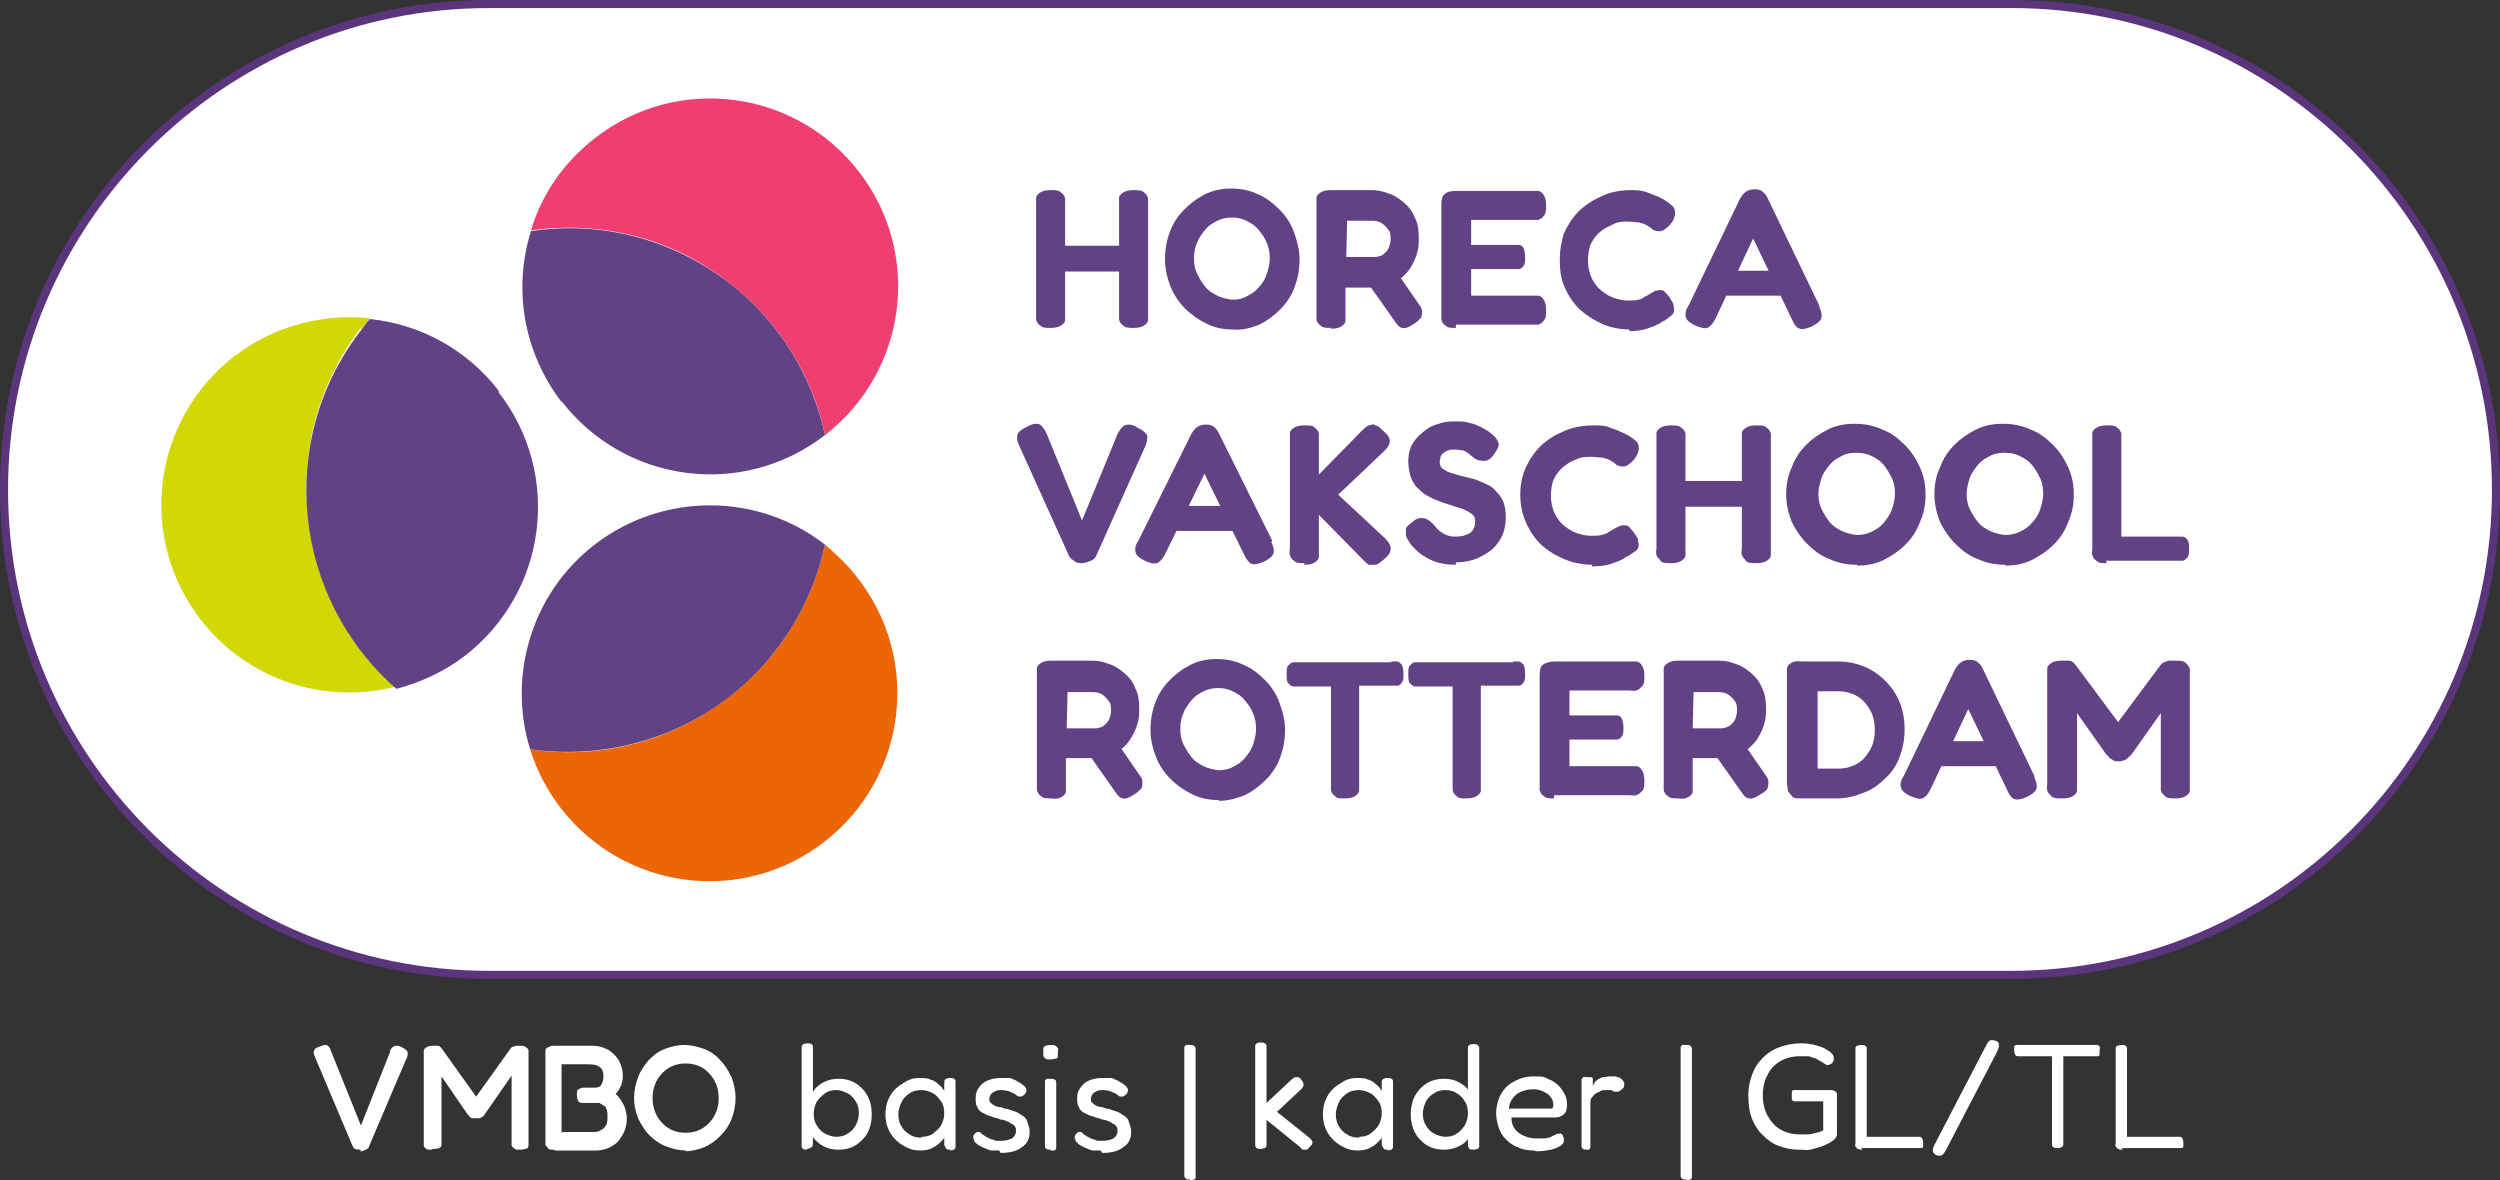
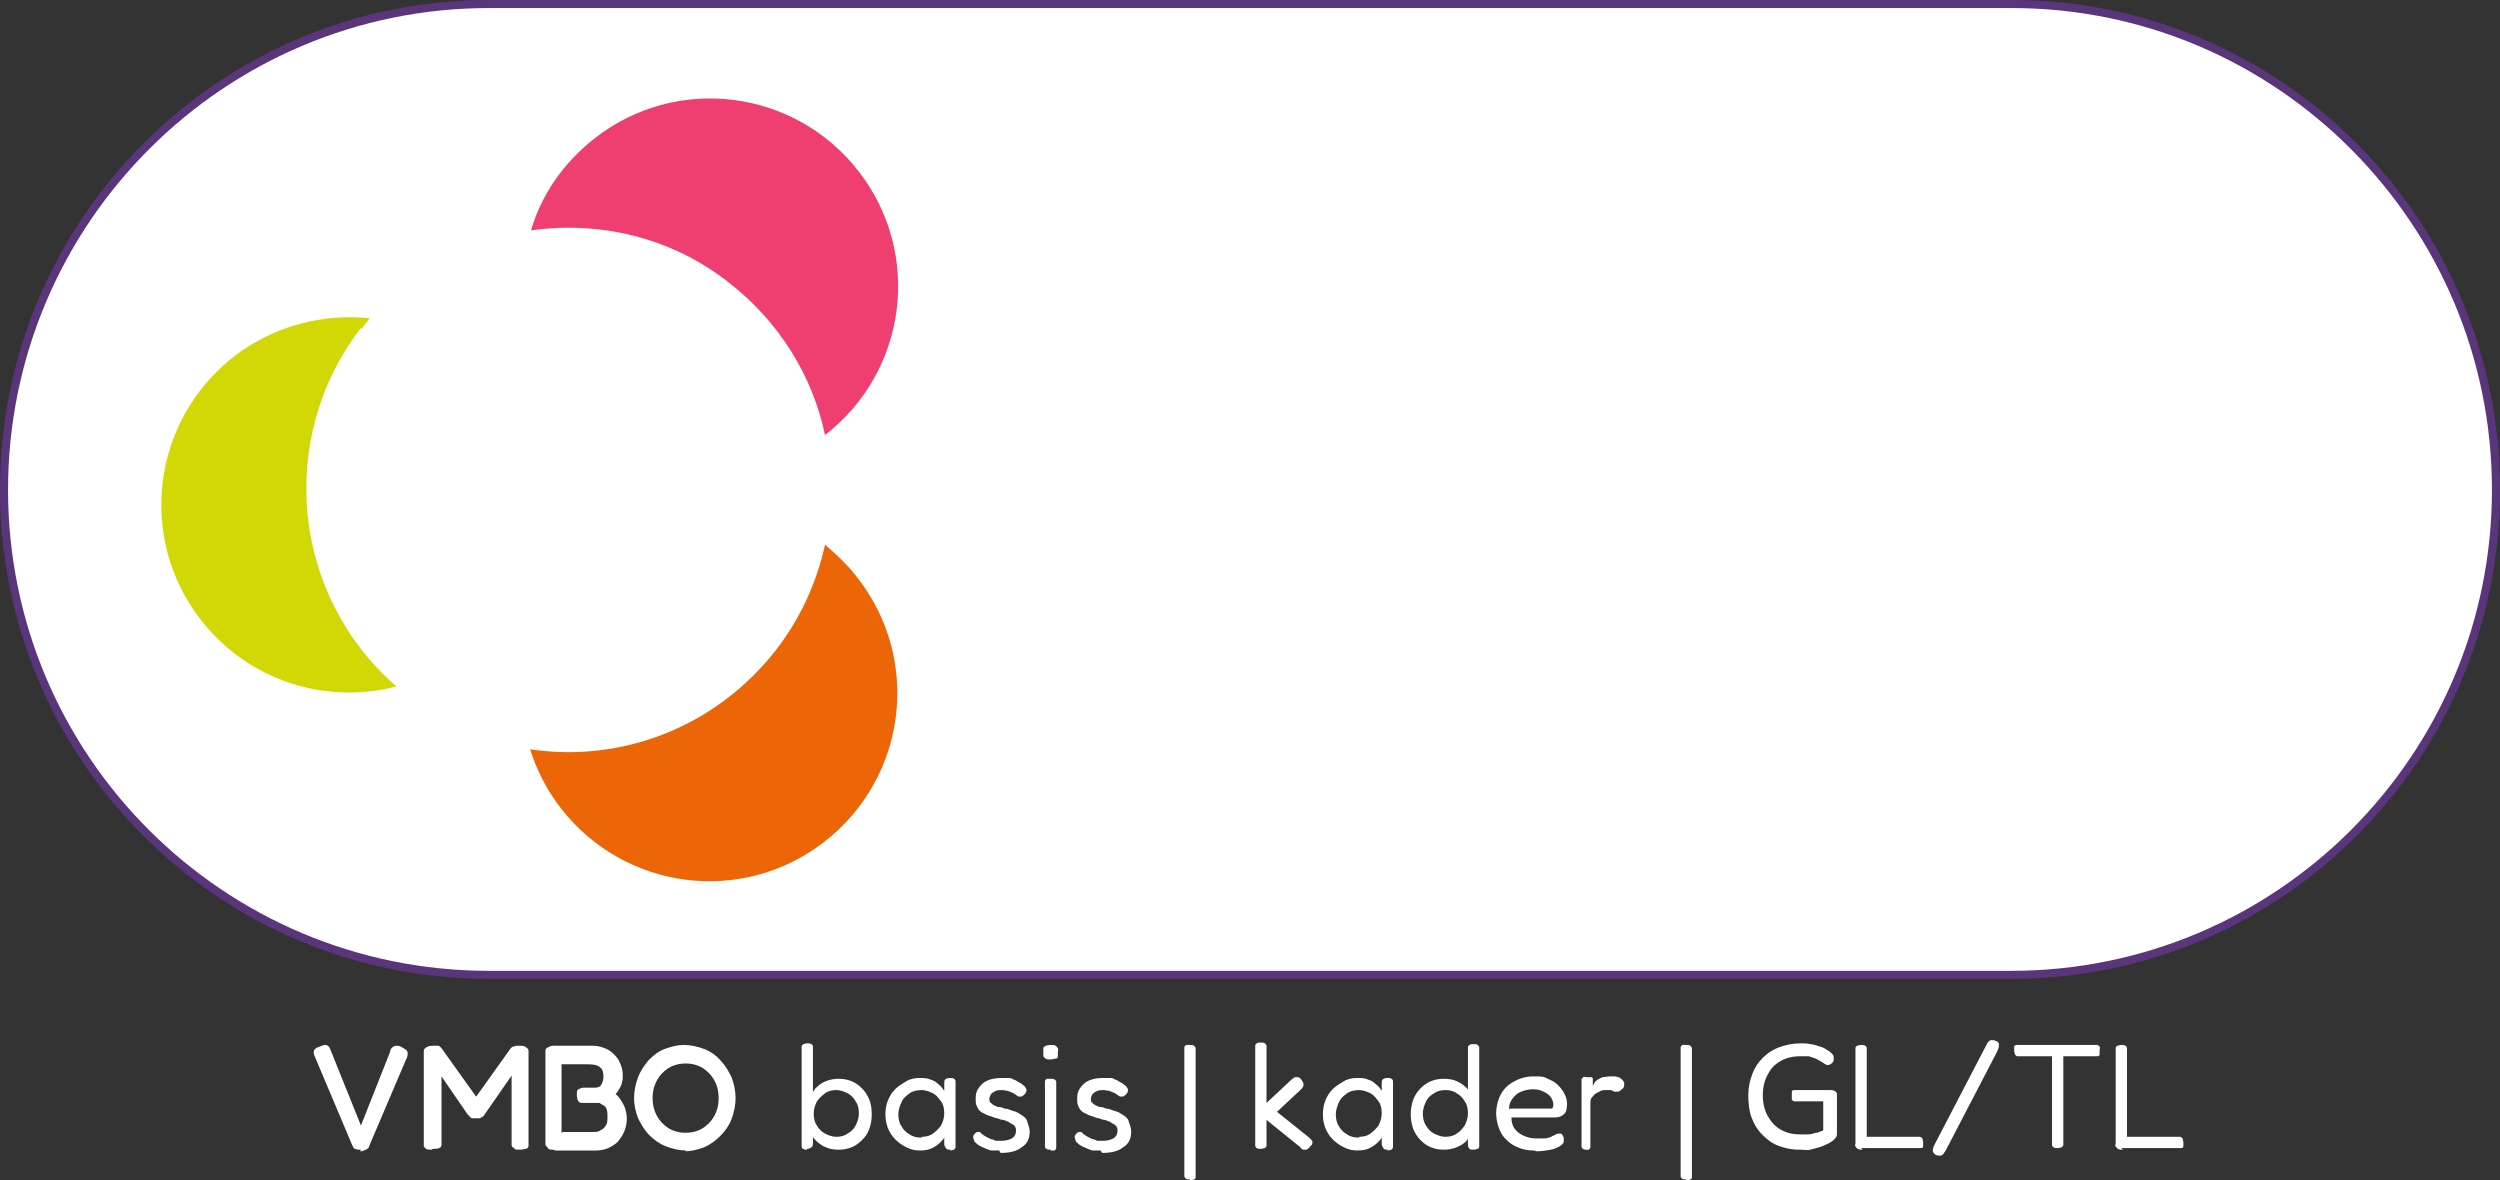
<svg xmlns="http://www.w3.org/2000/svg" version="1.1" id="Layer_1" x="0" y="0" viewBox="0 0 310.3 146.5" xml:space="preserve">
  <rect x="0" y="0" width="310.3" height="146.5" fill="#333333" stroke="none" />
  <style>.st0{fill:#fff}</style>
  <path class="st0" d="M60.7.5C27.5.5.5 27.5.5 60.8s27 60.2 60.2 60.2h188.9c33.3 0 60.2-27 60.2-60.2S282.9.5 249.7.5h-189z" />
  <path d="M60.7.5C27.5.5.5 27.5.5 60.8s27 60.2 60.2 60.2h188.9c33.3 0 60.2-27 60.2-60.2S282.9.5 249.7.5h-189z" fill="none" stroke="#5a357b" />
  <path d="M44.8 40.9c.4-.5.7-.9 1.1-1.4-5.8-.6-11.8.9-16.8 4.7-10.2 7.9-12.1 22.5-4.2 32.7 5.9 7.6 15.5 10.6 24.3 8.3-12.9-11.2-15-30.7-4.4-44.5" fill="#d2d805" />
  <path d="M102.4 67.6c-1 4.6-3 9.1-6.1 13.1-7.5 9.6-19.2 14-30.5 12.3.8 2.6 2.1 5.1 3.8 7.3 7.9 10.2 22.5 12.1 32.7 4.2s12.1-22.5 4.2-32.7c-1.2-1.6-2.7-3-4.1-4.2" fill="#ec6608" />
  <path d="M90.5 35.1c6.3 4.9 10.4 11.7 11.9 18.9 10.2-7.9 12.1-22.5 4.2-32.7S84.1 9.2 73.9 17.1c-4 3.1-6.7 7.1-8 11.5 8.4-1.2 17.4.8 24.6 6.5" fill="#ef3f70" />
-   <path d="M61.9 48.5c-4-5.2-9.9-8.3-16-8.9-.4.4-.7.9-1.1 1.4-10.6 13.7-8.5 33.2 4.4 44.5 3-.8 5.9-2.1 8.5-4.1 10.2-7.9 12.1-22.5 4.2-32.7m34.4 32c3.1-4 5.1-8.5 6.1-13.1-8.2-6.4-20-6.6-28.6 0C65.9 73.7 63 84 65.8 93c11.3 1.6 23.1-2.7 30.5-12.3M69.7 49.8C77.6 60 92.2 61.9 102.4 54c-1.6-7.3-5.6-14-11.9-18.9-7.3-5.6-16.2-7.7-24.6-6.4-2.2 7-1 14.9 3.8 21.2m60.7-9.2c-.6 0-1 0-1.3-.3-.3-.2-.4-.4-.5-.7V24.6c0-.3.2-.5.5-.7s.7-.3 1.3-.3 1 0 1.3.3c.3.2.4.4.5.7v15.1c0 .3-.2.5-.5.7s-.7.3-1.3.3zm1.3-7v-3.2h7.6v3.2h-7.6zm9 7c-.6 0-1 0-1.3-.3-.3-.2-.4-.4-.5-.7V24.6c0-.3.2-.5.5-.7s.7-.3 1.3-.3 1 0 1.3.3c.3.2.4.4.5.7v15.1c0 .3-.2.5-.5.7s-.7.3-1.3.3zm12.4.2c-1.2 0-2.3-.2-3.3-.7s-1.9-1.1-2.7-1.9c-.8-.8-1.4-1.7-1.8-2.7-.4-1-.7-2.2-.7-3.4 0-1.2.2-2.4.6-3.4.4-1.1 1-2 1.8-2.8s1.6-1.4 2.6-1.9 2.1-.7 3.2-.7 2.3.2 3.3.7c1 .4 1.9 1.1 2.7 1.9s1.4 1.7 1.8 2.8c.4 1.1.7 2.2.7 3.4 0 1.2-.2 2.3-.6 3.4-.4 1.1-1 2-1.8 2.8s-1.6 1.4-2.6 1.9c-1 .4-2.1.7-3.2.6zm-.2-3.7c.6 0 1.3-.1 1.8-.4.6-.3 1.1-.6 1.5-1.1.4-.4.8-1 1-1.6s.4-1.3.4-2-.1-1.4-.4-2c-.2-.6-.6-1.1-1-1.6s-.9-.8-1.5-1.1c-.6-.3-1.2-.4-1.8-.4s-1.2.1-1.8.4-1.1.6-1.5 1.1-.8 1-1 1.6c-.3.6-.4 1.3-.4 2s.1 1.3.4 1.9c.3.6.6 1.1 1 1.6s.9.8 1.5 1.1 1.2.4 1.8.5zm12.3 3.5c-.6 0-1 0-1.3-.3-.3-.2-.4-.4-.5-.7V24.6c0-.3.2-.5.5-.7s.7-.3 1.3-.3h5c.7 0 1.4.1 2.1.4.7.2 1.3.6 1.9 1.1.6.5 1.1 1.1 1.4 1.9.4.7.5 1.6.5 2.7s-.1 1.3-.3 2c-.2.6-.5 1.2-.9 1.8-.4.5-.9 1-1.5 1.4s-1.3.7-2.1.8H167v4.1c0 .3-.2.5-.5.7s-.7.3-1.3.3v-.1zm1.9-8.8h3.4c.2 0 .4 0 .7-.1.2 0 .5-.2.7-.4s.4-.4.5-.7.2-.6.2-1 0-.9-.3-1.2c-.2-.3-.5-.6-.8-.8s-.7-.3-1.2-.3h-3.1l-.1 4.5zm8.4 8.3c-.6.4-1.1.6-1.4.5-.4 0-.7-.4-1.1-1l-4.3-6.1 4.2-.5 3.1 4.5c.3.4.5.7.5 1s0 .5-.1.8c-.2.2-.4.5-.9.8zm5.2.5c-.6 0-1 0-1.3-.3-.3-.2-.4-.4-.5-.7V25.5c0-.7.1-1.2.4-1.4.3-.3.8-.4 1.5-.4h10.1c.3 0 .5.2.7.5s.3.7.3 1.3 0 1-.3 1.3c-.2.3-.4.4-.7.5h-8.3v3.1h5.9c.3 0 .5.2.6.4s.2.6.2 1.1c0 .5 0 .9-.2 1.1-.1.2-.4.4-.6.4h-5.9v3.3h8.3c.3 0 .5.2.7.5s.3.7.3 1.3 0 1-.3 1.3c-.2.3-.4.4-.7.5h-10.2v.4zm21.6.2c-.7 0-1.5-.1-2.3-.3s-1.6-.6-2.3-1c-.8-.5-1.5-1-2.1-1.7s-1.1-1.5-1.5-2.5-.5-2-.5-3.2c0-1.2.2-2.2.5-3.2.4-.9.9-1.7 1.5-2.4s1.3-1.2 2.1-1.7c.8-.4 1.5-.8 2.3-1s1.6-.3 2.3-.3 1.5 0 2.2.3 1.1.4 1.5.6.6.3.7.4c.3.2.6.4.8.6.3.2.4.5.4.9 0 .2 0 .4-.1.6 0 .2-.2.4-.3.6-.3.4-.5.6-.8.8-.2.2-.5.3-.7.3s-.4 0-.6-.1c-.2 0-.4-.2-.6-.4-.1 0-.3-.2-.5-.3-.2-.1-.5-.2-.9-.3-.4 0-.8-.1-1.4-.1s-1.1 0-1.7.3-1.1.5-1.6.9-.9.9-1.2 1.5c-.3.6-.4 1.4-.4 2.2 0 .8.2 1.6.5 2.2.3.6.7 1.1 1.2 1.5s1 .7 1.6.9 1.1.3 1.7.3.9 0 1.2-.1c.3 0 .6-.2.9-.4.3-.1.5-.3.7-.4.2-.1.4-.2.5-.3.2 0 .4-.1.6-.1s.5 0 .7.3c.2.2.5.5.7.9.1.2.3.4.3.6 0 .2.1.4.1.6 0 .3-.1.6-.4.8-.3.2-.5.4-.8.6-.1 0-.4.2-.7.4-.4.2-.9.4-1.5.6s-1.4.3-2.2.3l.1-.2zm23.5-2.8c.2.4.3.8.3 1 0 .3 0 .5-.3.8-.2.2-.5.4-.9.6-.6.3-1.2.4-1.5.3-.4-.1-.7-.5-1-1.2l-4.8-10-4.7 10c-.3.6-.7 1-1 1.1s-.8 0-1.5-.3c-.4-.2-.7-.4-.9-.6-.2-.2-.3-.5-.3-.8s.1-.7.4-1.1l6.4-13.3c.2-.3.4-.6.7-.8s.6-.3 1-.3.5 0 .7.1c.2 0 .4.2.6.4.2.2.3.4.4.6l6.4 13.3v.2zm-12.2-1.4l1.5-3.1h5.2l1.5 3.1h-8.2zm-79.1 33.2c-.5 0-.9 0-1.2-.3-.3-.2-.6-.4-.7-.8l-6.1-13.5c-.3-.6-.3-1.1-.2-1.4.1-.3.5-.6 1.1-.9.4-.2.8-.4 1.1-.4s.6 0 .8.3c.2.2.4.5.6.9l4.4 10.8 4.4-10.7c.2-.4.4-.7.6-.9s.5-.3.8-.3.7.1 1.1.4c.7.3 1.1.7 1.2 1 0 .3 0 .8-.3 1.4l-6 13.4c-.1.3-.4.6-.7.7s-.7.3-1.1.3h.2zm23.3-2.6c.2.4.3.8.3 1 0 .3 0 .5-.3.8-.2.2-.5.4-.9.6-.7.3-1.2.4-1.5.3s-.7-.5-1-1.2l-4.9-10-4.9 10c-.3.6-.7 1-1 1.1-.4.1-.9 0-1.5-.3-.4-.2-.7-.4-.9-.6s-.3-.5-.3-.8.1-.7.4-1.1l6.6-13.3c.2-.3.4-.6.7-.8s.7-.3 1-.3.5 0 .7.1c.2 0 .4.2.6.4s.3.4.4.6l6.6 13.3-.1.2zm-12.5-1.4l1.5-3.1h5.3l1.5 3.1h-8.3zm16.6 4c-.6 0-1 0-1.3-.3-.3-.2-.4-.4-.5-.7s0-.6 0-.9V53.8c0-.3.2-.5.5-.7s.7-.3 1.3-.3 1.1 0 1.3.3c.3.2.4.4.5.7v5.1l5.3-5.4c.3-.3.6-.6.9-.7.3-.1.6-.2.8 0 .3 0 .6.3.9.6.6.5.9.9.9 1.3s-.2.8-.7 1.3l-5.7 5.4 5.8 5.4c.5.5.8 1 .7 1.4 0 .4-.3.8-.9 1.3-.4.3-.7.6-1 .6h-.8c-.2-.1-.5-.4-.8-.7l-5.4-5.5v5.2c0 .3-.2.5-.5.7s-.7.3-1.3.3v-.2zm18.8.2c-.9 0-1.6-.1-2.3-.3-.7-.2-1.2-.5-1.7-.8s-.8-.6-1.1-.9-.5-.5-.6-.7c-.3-.4-.4-.7-.5-.9v-.8c0-.3.4-.6.8-.9.3-.3.7-.5 1-.5s.6 0 .9.2.6.4.9.8c.4.5.8.8 1.2 1s.8.3 1.2.3 1 0 1.4-.2c.4-.1.7-.3.9-.6s.3-.6.3-1.1-.1-.6-.4-.9c-.3-.2-.6-.4-1.1-.6s-1-.3-1.5-.5c-.6-.2-1.1-.3-1.7-.6-.4-.1-.7-.3-1.1-.5-.4-.2-.7-.4-1-.7s-.6-.5-.8-.9c-.2-.3-.4-.7-.5-1.2-.1-.4-.2-.9-.2-1.5 0-1 .2-1.8.7-2.5s1.2-1.3 2-1.8c.9-.4 1.8-.7 2.9-.7s1.4 0 2 .2c.6.1 1 .3 1.4.5s.7.4.9.5c.2.2.4.3.5.4.5.4.7.8.8 1.1s-.1.7-.5 1.3-.8.9-1.2.9-.9 0-1.4-.4c-.2-.2-.4-.3-.6-.5-.2-.1-.4-.3-.7-.4-.3 0-.6-.1-1.1-.1s-.5 0-.7.1c-.2 0-.4.2-.6.3s-.3.3-.4.5c0 .2-.1.4-.1.6 0 .4.1.7.4.9.3.2.6.4 1 .5s.9.3 1.4.4c.5.1 1.1.3 1.6.4.5.2 1 .4 1.4.6.5.2.9.5 1.2.9.4.4.7.8.9 1.3s.3 1.2.3 2-.2 1.8-.6 2.5c-.4.7-.9 1.3-1.5 1.7-.6.4-1.3.8-2 1s-1.4.3-2.1.3v.3zm16.9 0c-.7 0-1.5-.1-2.3-.3-.8-.2-1.6-.6-2.4-1-.8-.5-1.5-1-2.1-1.7s-1.1-1.5-1.5-2.5-.6-2-.6-3.2.2-2.2.6-3.2c.4-.9.9-1.7 1.5-2.4s1.3-1.2 2.1-1.7c.8-.4 1.6-.8 2.4-1s1.6-.3 2.4-.3 1.6 0 2.2.3c.6.2 1.1.4 1.5.6l.8.4c.3.2.6.4.8.6.3.2.4.5.4.9 0 .2 0 .4-.1.6l-.3.6c-.3.4-.5.6-.8.8-.2.2-.5.3-.7.3s-.4 0-.6-.1c-.2 0-.4-.2-.6-.4-.1 0-.3-.2-.5-.3s-.5-.2-.9-.3c-.4 0-.8-.1-1.4-.1s-1.2 0-1.8.3c-.6.2-1.1.5-1.6.9s-.9.9-1.2 1.5-.4 1.4-.4 2.2c0 .8.2 1.6.5 2.2s.7 1.1 1.2 1.5 1 .7 1.6.9c.6.2 1.2.3 1.7.3s.9 0 1.3-.1.7-.2.9-.4c.3-.1.5-.3.7-.4l.6-.3c.2-.1.4-.1.6-.1s.5 0 .7.3.5.5.7.9c.1.2.3.4.3.6s.1.4.1.6c0 .3-.1.6-.4.8l-.9.6c-.1 0-.4.2-.7.4s-.9.4-1.5.6-1.4.3-2.3.3v-.2zm9.8-.2c-.6 0-1.1 0-1.3-.3s-.4-.4-.5-.7 0-.6 0-.9V53.8c0-.3.2-.5.5-.7s.7-.3 1.3-.3 1 0 1.3.3c.3.2.4.4.5.7v15.1c0 .3-.2.5-.5.7s-.7.3-1.3.3zm1.3-7v-3.2h7.8v3.2h-7.8zm9.3 7c-.6 0-1.1 0-1.3-.3s-.4-.4-.5-.7 0-.6 0-.9V53.8c0-.3.2-.5.5-.7s.7-.3 1.3-.3 1 0 1.3.3c.3.2.4.4.5.7v15.1c0 .3-.2.5-.5.7s-.7.3-1.3.3zm12.5.2c-1.2 0-2.3-.2-3.4-.7-1.1-.4-2-1.1-2.8-1.9s-1.4-1.7-1.9-2.7c-.4-1-.7-2.2-.7-3.4s.2-2.4.7-3.4c.4-1.1 1-2 1.8-2.8s1.7-1.4 2.7-1.9 2.1-.7 3.3-.7 2.3.2 3.4.7c1.1.4 2 1.1 2.8 1.9.8.8 1.4 1.7 1.9 2.8s.7 2.2.7 3.4c0 1.2-.2 2.3-.7 3.4-.4 1.1-1 2-1.8 2.8s-1.7 1.4-2.7 1.9-2.1.7-3.3.7v-.1zm-.1-3.7c.7 0 1.3-.1 1.9-.4s1.1-.6 1.5-1.1.8-1 1-1.6.4-1.3.4-2-.1-1.4-.4-2-.6-1.1-1-1.6-.9-.8-1.5-1.1-1.2-.4-1.9-.4-1.3.1-1.8.4c-.6.3-1.1.6-1.5 1.1s-.8 1-1 1.6-.4 1.3-.4 2 .1 1.3.4 1.9.6 1.1 1 1.6.9.8 1.5 1.1 1.2.4 1.8.5zm18.5 3.7c-1.2 0-2.3-.2-3.4-.7-1.1-.4-2-1.1-2.8-1.9s-1.4-1.7-1.9-2.7c-.4-1-.7-2.2-.7-3.4s.2-2.4.7-3.4c.4-1.1 1-2 1.8-2.8s1.7-1.4 2.7-1.9 2.1-.7 3.3-.7 2.3.2 3.4.7c1.1.4 2 1.1 2.8 1.9.8.8 1.4 1.7 1.9 2.8s.7 2.2.7 3.4c0 1.2-.2 2.3-.7 3.4-.4 1.1-1 2-1.8 2.8s-1.7 1.4-2.7 1.9-2.1.7-3.3.7v-.1zm-.1-3.7c.7 0 1.3-.1 1.9-.4s1.1-.6 1.5-1.1c.4-.4.8-1 1-1.6s.4-1.3.4-2-.1-1.4-.4-2-.6-1.1-1-1.6-.9-.8-1.5-1.1-1.2-.4-1.9-.4-1.3.1-1.8.4c-.6.3-1.1.6-1.5 1.1s-.8 1-1 1.6-.4 1.3-.4 2 .1 1.3.4 1.9.6 1.1 1 1.6.9.8 1.5 1.1 1.2.4 1.8.5zm12.7 3.5c-.6 0-1 0-1.3-.3-.3-.2-.4-.4-.5-.7s0-.6 0-.9V53.8c0-.3.2-.5.5-.7s.7-.3 1.3-.3 1.1 0 1.3.3c.3.2.4.4.5.7v12.8h7.6c.2 0 .5.2.6.4.2.2.2.6.2 1.1s0 .9-.2 1.1-.4.4-.6.4h-9.5l.1.3zm-131 29.2c-.6 0-1 0-1.3-.3-.3-.2-.4-.4-.5-.7V83c0-.3.2-.5.5-.7s.7-.3 1.3-.3h5c.7 0 1.4.1 2.1.4.7.2 1.3.6 1.9 1.1.6.5 1.1 1.1 1.4 1.9.4.7.5 1.6.5 2.7s-.1 1.3-.3 2c-.2.6-.5 1.2-.9 1.8s-.9 1-1.5 1.4-1.3.7-2.1.8h-4.3v4.1c0 .3-.2.5-.5.7s-.7.3-1.3.2zm1.9-8.7h3.4c.2 0 .4 0 .7-.1.2 0 .5-.2.7-.4.2-.2.4-.4.5-.7.1-.3.2-.6.2-1s0-.9-.3-1.2c-.2-.3-.5-.6-.8-.8s-.7-.3-1.2-.3h-3.1l-.1 4.5zm8.4 8.2c-.6.4-1.1.6-1.4.5-.4 0-.7-.4-1.1-1L134 92l4.2-.5 3.1 4.5c.3.4.5.7.5 1s0 .5-.1.8c-.2.2-.4.5-.9.8zm10.5.7c-1.2 0-2.3-.2-3.3-.7s-1.9-1.1-2.7-1.9-1.4-1.7-1.8-2.7c-.4-1-.7-2.2-.7-3.4s.2-2.4.6-3.4c.4-1.1 1-2 1.8-2.8s1.6-1.4 2.6-1.9 2.1-.7 3.2-.7 2.3.2 3.3.7c1 .4 1.9 1.1 2.7 1.9s1.4 1.7 1.8 2.8c.4 1.1.7 2.2.7 3.4s-.2 2.3-.6 3.4c-.4 1.1-1 2-1.8 2.8s-1.6 1.4-2.6 1.9c-1 .4-2.1.7-3.2.7v-.1zm-.1-3.7c.6 0 1.3-.1 1.8-.4.6-.3 1.1-.6 1.5-1.1s.8-1 1-1.6.4-1.3.4-2-.1-1.4-.4-2c-.2-.6-.6-1.1-1-1.6s-.9-.8-1.5-1.1-1.2-.4-1.8-.4-1.2.1-1.8.4-1.1.6-1.5 1.1-.8 1-1 1.6c-.3.6-.4 1.3-.4 2s.1 1.3.4 1.9c.3.6.6 1.1 1 1.6s.9.8 1.5 1.1 1.2.4 1.8.5zm21.4-13.5h.8c.2 0 .4.2.6.4.1.2.2.6.2 1.1s0 .9-.2 1.1c-.1.2-.3.4-.6.4h-4.7v13c0 .3-.2.5-.5.7s-.7.3-1.3.3-1 0-1.2-.3c-.3-.2-.4-.4-.5-.7V85.2h-4.7c-.2 0-.4-.2-.6-.4-.2-.2-.2-.6-.2-1.1s0-.9.2-1.1.4-.4.6-.4h12.3l-.2-.1zm15.1 0h.8c.2 0 .4.2.6.4.1.2.2.6.2 1.1s0 .9-.2 1.1c-.1.2-.3.4-.6.4h-4.7v13c0 .3-.2.5-.5.7s-.7.3-1.3.3-1 0-1.2-.3c-.3-.2-.4-.4-.5-.7V85.2h-4.7c-.2 0-.4-.2-.6-.4-.2-.2-.2-.6-.2-1.1s0-.9.2-1.1.4-.4.6-.4h12.3l-.2-.1zm5.2 17c-.6 0-1 0-1.3-.3-.3-.2-.4-.4-.5-.7V83.9c0-.7.1-1.2.4-1.4s.8-.4 1.5-.4h10.1c.3 0 .5.2.7.5s.3.7.3 1.3 0 1-.3 1.3-.4.4-.7.5-.6 0-.9 0h-7.4v3.1h5.9c.3 0 .5.2.6.4.1.2.2.6.2 1.1s0 .9-.2 1.1c-.1.2-.4.4-.6.4h-5.9v3.3h8.3c.3 0 .5.2.7.5s.3.7.3 1.3 0 1-.3 1.3-.4.4-.7.5-.6 0-.9 0h-9.3v.4zm15.4 0c-.6 0-1 0-1.3-.3-.3-.2-.4-.4-.5-.7V83c0-.3.2-.5.5-.7s.7-.3 1.3-.3h5c.7 0 1.4.1 2.1.4.7.2 1.3.6 1.9 1.1s1.1 1.1 1.4 1.9c.4.7.5 1.6.5 2.7s-.1 1.3-.3 2c-.2.6-.5 1.2-.9 1.8-.4.5-.9 1-1.5 1.4s-1.3.7-2.1.8h-4.3v4.1c0 .3-.2.5-.5.7s-.7.3-1.3.2zm1.8-8.7h3.4c.2 0 .4 0 .7-.1s.5-.2.7-.4c.2-.2.4-.4.5-.7.1-.3.2-.6.2-1s0-.9-.3-1.2c-.2-.3-.5-.6-.8-.8s-.7-.3-1.2-.3h-3.1l-.1 4.5zm8.4 8.2c-.6.4-1.1.6-1.4.5-.4 0-.7-.4-1.1-1l-4.3-6.1 4.2-.5L219 96c.3.4.5.7.5 1s0 .5-.1.8-.4.5-.9.8zm5.1.5c-.6 0-1 0-1.2-.3s-.4-.4-.5-.7c0-.3-.1-.6-.1-.9V83c0-.3.2-.5.5-.7s.7-.3 1.3-.2h4.4c1.2 0 2.3.2 3.3.6s1.9 1 2.7 1.8 1.4 1.7 1.8 2.7c.4 1 .6 2.1.6 3.3s-.2 2.3-.6 3.4-1 2-1.8 2.7c-.8.8-1.6 1.4-2.7 1.8-1 .4-2.1.7-3.3.7h-4.4zm1.9-3.7h2.6c.9 0 1.7-.2 2.4-.6s1.2-1 1.6-1.7c.4-.7.6-1.5.6-2.5s-.2-1.8-.6-2.5c-.4-.7-.9-1.3-1.6-1.7-.7-.4-1.5-.6-2.4-.6h-2.5v9.6h-.1zm27 1.1c.2.4.3.8.3 1 0 .3 0 .5-.3.8-.2.2-.5.4-.9.6-.6.3-1.2.4-1.5.3-.4-.1-.7-.5-1-1.2l-4.8-10-4.7 10c-.3.6-.7 1-1 1.1s-.8 0-1.5-.3c-.4-.2-.7-.4-.9-.6s-.3-.5-.3-.8.1-.7.4-1.1l6.4-13.3c.2-.3.4-.6.7-.8s.6-.3 1-.3.5 0 .7.1c.2 0 .4.2.6.4.2.2.3.4.4.6l6.4 13.3v.2zm-12.2-1.4l1.5-3.1h5.2l1.5 3.1h-8.2zm15.6 4c-.6 0-1 0-1.3-.3s-.4-.4-.5-.7 0-.6 0-.9V83c0-.3.2-.5.5-.7s.7-.3 1.3-.3h.9c.2 0 .4.1.5.2l.3.3 5.5 7.4h-.4l5.5-7.4c.1-.1.3-.3.4-.3s.3-.1.5-.2h.9c.6 0 1 0 1.3.3s.4.4.5.7v15.1c0 .3-.2.5-.5.7s-.7.3-1.3.3-1 0-1.3-.3-.4-.4-.5-.7v-9.6l-3.6 5.1-.3.3c-.1.1-.3.3-.5.4s-.5.2-.8.2-.6 0-.8-.2c-.2-.1-.4-.2-.5-.4l-.3-.3-3.6-5.1v9.6c0 .3-.2.5-.5.7s-.7.3-1.3.3h-.1z" fill="#614285" />
  <path class="st0" d="M44.8 142.7c-.3 0-.5 0-.7-.1-.2 0-.3-.3-.4-.5l-4.6-10.9c-.2-.4-.2-.7-.1-.8 0-.2.3-.4.7-.5.2-.1.5-.2.6-.2.2 0 .3 0 .5.2.1.1.2.3.3.6l3.7 9.2 3.6-9.1c0-.3.2-.5.3-.6s.3-.2.5-.2.4 0 .7.2c.4.2.7.4.7.7 0 .2 0 .5-.2.8l-4.6 10.8c0 .2-.2.3-.4.4-.2.1-.4.2-.7.2l.1-.2zm8.8 0c-.3 0-.6 0-.7-.1s-.3-.2-.3-.4v-11.8c0-.2.2-.3.3-.4.2-.1.4-.2.8-.2h.6c.1 0 .2 0 .3.1l.2.2 4.5 6.3h-.4l4.5-6.3s.2-.2.3-.2c0 0 .2 0 .3-.1h.5c.3 0 .6 0 .8.2.2.1.3.3.3.4v11.8c0 .2-.1.3-.3.4-.2 0-.4.1-.8.1s-.6 0-.7-.2c-.2-.1-.3-.2-.3-.4v-8.6l-3.4 4.9s0 .1-.2.2c0 0-.2.1-.3.2h-1c-.1 0-.2-.1-.3-.2 0 0-.1-.2-.2-.2l-3.3-4.8v8.5c0 .2-.1.3-.3.4s-.4.1-.8.1l-.1.1zm15.1 0c-.3 0-.6 0-.7-.2s-.3-.3-.3-.4v-11.7c0-.2.1-.3.3-.4.2-.1.4-.2.7-.2h4.9c.7 0 1.3.2 1.9.5.5.3 1 .8 1.3 1.3.3.6.5 1.2.5 1.8s0 .6-.1.9c0 .3-.2.6-.3.8-.1.2-.3.5-.5.7.3.2.5.5.7.8s.4.7.5 1c.1.4.2.8.2 1.2 0 .6-.1 1.1-.3 1.6-.2.5-.5.9-.8 1.3-.4.4-.8.6-1.2.8-.5.2-1 .3-1.5.3h-5.1l-.2-.1zm1.1-2.2h3.8c.3 0 .7 0 .9-.2.3-.1.5-.3.7-.6s.2-.7.2-1.1 0-.6-.1-.9-.2-.4-.4-.5c-.2-.1-.3-.2-.5-.3h-1.9c-.3 0-.6 0-.7-.2-.1-.1-.2-.4-.2-.8s0-.6.2-.7c.2-.1.4-.2.7-.2h1.3c.2 0 .4 0 .5-.1.2 0 .3-.2.4-.4s.2-.5.2-.8c0-.6-.1-1-.4-1.2-.3-.3-.8-.4-1.5-.4h-3.3v8.6l.1-.2zm15.4 2.3c-.9 0-1.7-.2-2.5-.5s-1.5-.8-2.1-1.4c-.6-.6-1-1.3-1.4-2.1-.3-.8-.5-1.6-.5-2.5s.2-1.8.5-2.6.8-1.5 1.3-2.1c.6-.6 1.2-1.1 2-1.4s1.6-.5 2.4-.5 1.7.2 2.5.5 1.5.8 2 1.4c.6.6 1 1.3 1.4 2.1.3.8.5 1.7.5 2.6s-.2 1.8-.5 2.6-.8 1.5-1.4 2.1-1.3 1.1-2 1.4c-.8.3-1.6.5-2.4.5l.2-.1zm-.1-2.2c.6 0 1.1-.1 1.6-.3s.9-.5 1.3-.9.7-.9.9-1.4c.2-.5.3-1.1.3-1.7s-.1-1.2-.3-1.7c-.2-.5-.5-1-.9-1.4s-.8-.7-1.3-.9-1-.3-1.6-.3-1.1.1-1.6.3-.9.5-1.3.9-.7.9-.9 1.4c-.2.5-.3 1.1-.3 1.7s.1 1.2.3 1.7c.2.5.5 1 .9 1.4s.8.7 1.3.9 1 .3 1.6.3zm15.1 2.1c-.2 0-.4 0-.5-.1-.1 0-.2-.2-.2-.3v-12.4c0-.1.1-.2.2-.3.1 0 .3-.1.5-.1s.4 0 .5.1c.1 0 .2.2.2.3v12c0 .2 0 .4-.2.5-.1.1-.3.2-.6.2l.1.1zm3.9 0c-.6 0-1.2-.1-1.6-.3-.5-.2-.9-.5-1.3-.9s-.6-.9-.8-1.4-.3-1.1-.3-1.8c0-.6 0-1.2.3-1.8s.5-1 .8-1.4c.4-.4.8-.7 1.3-.9s1-.3 1.6-.3 1.1.1 1.6.3.9.5 1.3.9.7.9.9 1.4c.2.5.3 1.1.3 1.8s-.1 1.3-.3 1.8c-.2.6-.5 1-.9 1.4s-.8.7-1.3.9-1 .3-1.6.3zm-.3-1.6c.5 0 1-.1 1.4-.4.4-.2.8-.6 1-1s.4-.9.4-1.5-.1-1.1-.4-1.5c-.2-.4-.6-.8-1-1s-.9-.4-1.4-.4-1 .1-1.4.4c-.4.3-.7.6-1 1-.2.4-.4.9-.4 1.5s.1 1.1.4 1.5c.2.4.6.8 1 1s.9.4 1.4.4zm14.2 1.6c-.3 0-.5 0-.6-.2s-.2-.3-.2-.5v-.9c0 .2-.2.4-.5.7s-.6.5-1 .7-.9.3-1.5.3-1.1-.1-1.7-.4-1-.6-1.4-1-.7-.9-.9-1.4c-.2-.5-.3-1.1-.3-1.7s.1-1.2.3-1.7c.2-.5.5-1 .9-1.4s.9-.7 1.4-1 1.1-.4 1.6-.4 1 0 1.4.2c.4.1.7.3 1 .6.3.2.5.5.7.8v-.8c0-.3 0-.5.1-.6s.3-.2.6-.2.4 0 .5.1c.1 0 .2.2.2.3v8.2c0 .1-.1.2-.2.3-.1 0-.3.1-.5.1l.1-.1zm-3.6-1.6c.5 0 1-.1 1.4-.4.4-.3.7-.6 1-1 .2-.4.4-.9.4-1.5s-.1-1.1-.4-1.5-.6-.8-1-1-.9-.4-1.4-.4-1.1.1-1.5.4c-.4.3-.8.6-1 1.1-.2.4-.4 1-.4 1.5s.1 1.1.4 1.5c.2.4.6.8 1 1 .4.3.9.4 1.5.4v-.1zm9.6 1.7h-.9c-.3 0-.6-.2-.9-.3s-.6-.3-.8-.4c-.2-.2-.4-.3-.5-.5 0-.1 0-.2-.1-.3v-.3s.1-.2.2-.3.2-.2.4-.2.3 0 .5.3c.1 0 .3.2.5.3l.6.3c.2 0 .4.1.6.2h.6c.6 0 1-.1 1.4-.3.3-.2.5-.5.5-.9s0-.4-.1-.5c0-.1-.2-.3-.4-.4-.1 0-.3-.2-.5-.3-.2 0-.4-.2-.6-.2-.2 0-.5-.1-.7-.2-.3 0-.6-.2-1-.3s-.6-.3-.9-.4c-.3-.2-.5-.4-.6-.7-.2-.3-.2-.6-.2-1.1s.1-.9.4-1.3c.3-.4.6-.7 1.1-.9s1-.3 1.7-.3h.8c.2 0 .5 0 .7.2.2 0 .4.2.6.3.2.1.4.2.6.4.2.1.3.3.4.5 0 .2 0 .4-.2.6-.1.1-.2.2-.4.3h-.4c-.2-.1-.4-.3-.6-.4-.2-.1-.5-.2-.7-.3-.2 0-.5-.1-.7-.1s-.6 0-.8.1-.4.2-.6.4c-.1.2-.2.4-.2.6s0 .4.2.5c.1.1.2.2.4.3s.4.2.6.2c.2 0 .5.1.7.2.4 0 .7.2 1.1.3.4.1.7.3 1 .5s.6.4.7.8.3.7.3 1.3c0 .8-.3 1.5-1 1.9-.6.5-1.5.7-2.6.7l-.2-.3zm6.4-11.3c-.3 0-.5 0-.6-.1-.1 0-.2-.2-.3-.3v-1c0-.1.1-.2.3-.3.1 0 .3-.1.6-.1s.5 0 .6.1c.1 0 .2.2.3.3s0 .3 0 .5v.5c0 .2-.1.3-.3.3s-.3.1-.6.1zm0 11.2c-.2 0-.4 0-.5-.1-.1 0-.2-.2-.2-.3v-8.1c0-.1.1-.2.2-.3h.5c.2 0 .4 0 .5.1.1 0 .2.2.2.3v8.2c0 .1-.1.2-.2.3h-.5v-.1zm6.2.1h-.9c-.3 0-.6-.2-.9-.3-.3-.1-.6-.3-.8-.4-.2-.2-.4-.3-.5-.5 0-.1 0-.2-.1-.3v-.3s.1-.2.2-.3c.1-.1.2-.2.4-.2s.3 0 .5.3c.1 0 .3.2.5.3l.6.3c.2 0 .4.1.6.2h.6c.6 0 1-.1 1.4-.3.3-.2.5-.5.5-.9s0-.4-.1-.5c0-.1-.2-.3-.4-.4-.1 0-.3-.2-.5-.3-.2 0-.4-.2-.6-.2-.2 0-.5-.1-.7-.2-.3 0-.6-.2-1-.3s-.6-.3-.9-.4c-.3-.2-.5-.4-.6-.7-.2-.3-.2-.6-.2-1.1s.1-.9.4-1.3c.3-.4.6-.7 1.1-.9s1-.3 1.7-.3h.8c.2 0 .5 0 .7.2.2 0 .4.2.6.3.2.1.4.2.6.4.2.1.3.3.4.5 0 .2 0 .4-.2.6-.1.1-.2.2-.4.3h-.4c-.2-.1-.4-.3-.6-.4-.2-.1-.5-.2-.7-.3-.2 0-.5-.1-.7-.1s-.6 0-.8.1-.4.2-.6.4c-.1.2-.2.4-.2.6s0 .4.2.5c.1.1.2.2.4.3s.4.2.6.2c.2 0 .5.1.7.2.4 0 .7.2 1.1.3.4.1.7.3 1 .5s.6.4.7.8.3.7.3 1.3c0 .8-.3 1.5-1 1.9-.6.5-1.5.7-2.6.7l-.2-.3zm11.1 3.6c-.2 0-.4 0-.5-.1s-.2-.2-.2-.3v-16c0-.1.1-.2.2-.3h.5c.2 0 .4 0 .5.1 0 0 .2.2.2.3v16c0 .1 0 .2-.2.3-.1 0-.3.1-.5.1v-.1zm14.8-5.2c.2.2.4.4.4.5 0 .2 0 .4-.3.6-.1.2-.3.3-.4.4h-.4c-.1 0-.3-.1-.4-.3l-4.2-3.4v3.2c0 .1-.1.2-.2.3-.1 0-.3.1-.5.1s-.4 0-.5-.1c-.1 0-.2-.2-.2-.3v-12.4c0-.2.1-.2.2-.3s.3-.1.5-.1.4 0 .5.1.2.2.2.3v7.1l3.1-2.9c.1-.1.3-.2.4-.3h.4c.1 0 .3.1.4.3.2.2.3.5.3.6 0 .2-.1.4-.3.6l-3 2.8 4 3.2zm9.8 1.5c-.3 0-.5 0-.6-.2s-.2-.3-.2-.5v-.9c0 .2-.2.4-.5.7s-.6.5-1 .7-.9.3-1.5.3-1.1-.1-1.7-.4-1-.6-1.4-1-.7-.9-.9-1.4-.3-1.1-.3-1.7.1-1.2.3-1.7.5-1 .9-1.4.9-.7 1.4-1 1.1-.4 1.6-.4 1 0 1.4.2c.4.1.7.3 1 .6.3.2.5.5.7.8v-.8c0-.3 0-.5.1-.6s.3-.2.6-.2.4 0 .5.1c.1 0 .2.2.2.3v8.2c0 .1-.1.2-.2.3-.1 0-.3.1-.5.1l.1-.1zm-3.6-1.6c.5 0 1-.1 1.4-.4.4-.3.7-.6 1-1 .2-.4.4-.9.4-1.5s-.1-1.1-.4-1.5-.6-.8-1-1-.9-.4-1.4-.4-1.1.1-1.5.4c-.4.3-.8.6-1 1.1-.2.4-.4 1-.4 1.5s.1 1.1.4 1.5c.2.4.6.8 1 1 .4.3.9.4 1.5.4v-.1zm10.5 1.6c-.6 0-1.1-.1-1.6-.3s-.9-.5-1.3-.9-.7-.9-.9-1.4c-.2-.6-.3-1.2-.3-1.8s.1-1.2.3-1.8c.2-.5.5-1 .9-1.4s.8-.7 1.3-.9 1-.3 1.6-.3 1.2.1 1.6.3c.5.2.9.5 1.3.9.3.4.6.9.8 1.4s.3 1.1.3 1.8 0 1.3-.3 1.8-.5 1-.8 1.4-.8.7-1.3.9-1 .3-1.6.3zm.2-1.6c.5 0 1-.1 1.4-.4.4-.2.7-.6 1-1 .2-.4.4-.9.4-1.5s-.1-1.1-.4-1.5c-.2-.4-.6-.8-1-1-.4-.3-.9-.4-1.4-.4s-1 .1-1.4.4c-.4.2-.8.6-1 1s-.4 1-.4 1.5.1 1.1.4 1.5c.2.4.6.8 1 1s.9.4 1.4.4zm3.6 1.6c-.3 0-.5 0-.6-.1s-.2-.3-.2-.5V130c0-.2.1-.2.2-.3s.3-.1.5-.1.4 0 .5.1.2.2.2.3v12.3c0 .2-.1.2-.2.3-.1 0-.3.1-.5.1h.1zm7.4.1c-.7 0-1.4-.1-2-.4-.6-.2-1.1-.6-1.5-1s-.7-.9-.9-1.5-.3-1.2-.3-1.8.2-1.6.6-2.3c.4-.7.9-1.2 1.7-1.6.7-.4 1.5-.6 2.4-.6s1.2 0 1.7.3c.5.2.9.4 1.3.8.3.3.6.7.8 1.1.2.4.3.8.3 1.2 0 .6-.1 1.1-.4 1.3-.3.3-.7.4-1.1.4h-5.4c0 .5.1 1 .4 1.4.3.4.7.7 1.2.9s.9.3 1.4.3h.9c.3 0 .5 0 .7-.1.2 0 .3-.1.5-.2s.3-.1.4-.2c.1 0 .2-.1.3-.1h.3c.1 0 .2.1.3.3 0 0 .1.2.1.3v.3c0 .2-.1.4-.4.6-.3.2-.7.4-1.2.5s-1.1.2-1.8.2l-.3-.1zm-3-5.2h5.2c.1 0 .2-.2.2-.5s-.1-.6-.3-.9c-.2-.3-.5-.5-.9-.7s-.8-.3-1.3-.3-1 .1-1.5.3-.8.5-1.1.9-.4.8-.4 1.3l.1-.1zm9.6 5.1c-.2 0-.4 0-.5-.1-.1 0-.2-.2-.2-.3V134c0-.1.1-.2.2-.3s.3 0 .5 0h.5c.1 0 .2.1.2.2v1c0-.2.1-.3.2-.5s.3-.3.4-.4l.6-.3c.3 0 .6-.1.9-.1h.5c.1 0 .3 0 .5.1.2 0 .3.1.4.2.1 0 .2.2.3.3 0 0 .1.2.1.3 0 .3 0 .5-.3.7-.2.2-.4.3-.5.3h-.4s-.1 0-.2-.1c0 0-.2-.1-.3-.1h-.6c-.3 0-.4 0-.6.1l-.6.3c-.2.1-.3.3-.5.5s-.2.5-.2.8v5.4c0 .1-.1.2-.2.3h-.5.3zm12.3 3.7c-.2 0-.4 0-.5-.1-.1 0-.2-.2-.2-.3v-16c0-.1.1-.2.2-.3h.5c.2 0 .4 0 .5.1 0 0 .2.2.2.3v16c0 .1 0 .2-.2.3-.1 0-.3.1-.5.1v-.1zm14-3.7c-1 0-1.8-.2-2.6-.5s-1.4-.8-2-1.4c-.6-.6-1-1.3-1.3-2.1s-.4-1.8-.4-2.8.2-1.8.5-2.6.7-1.4 1.3-2 1.2-1 2-1.3 1.7-.5 2.7-.5c.4 0 .8 0 1.2.1.4 0 .8.2 1.2.3s.7.3 1 .5c.2.1.4.3.5.4.1.1.2.3.2.4v.3c0 .1 0 .2-.1.3 0 .1-.2.2-.3.3-.1 0-.2.1-.3.1s-.2 0-.3-.1c-.1 0-.3-.2-.5-.3s-.5-.3-.7-.4l-.9-.3h-1c-1 0-1.8.2-2.5.6-.7.4-1.2.9-1.6 1.7-.4.7-.6 1.6-.6 2.5 0 1 .2 1.9.6 2.6.4.7.9 1.3 1.6 1.7.7.4 1.5.6 2.4.6h1c.4 0 .6-.1 1-.2.3 0 .6-.2.9-.3v-3.6h-3.6c-.1 0-.2-.1-.3-.2v-1c0-.1.1-.2.3-.2h4.4c.2 0 .4 0 .6.1.1 0 .2.2.3.3v5.1c0 .2-.1.4-.3.6s-.5.4-.9.6c-.3.1-.6.3-1 .4-.4.1-.7.2-1.1.3s-.8 0-1.2 0h-.2zm7.9 0c-.2 0-.4 0-.6-.1-.1 0-.2-.2-.3-.3s0-.3 0-.4v-11.8c0-.2.1-.2.2-.3.1 0 .3-.1.5-.1s.4 0 .5.1c.1 0 .2.2.2.3v11h6.6c.1 0 .2.1.3.2 0 .1.1.3.1.5v.5c0 .1-.1.2-.3.2H231l.2.2zm9.2.7c-.3-.1-.4-.3-.5-.5 0-.2 0-.4.2-.8l6.4-12.3c.1-.2.2-.4.3-.5s.2-.2.4-.2.3 0 .5.1c.2 0 .3.2.4.3v.4c0 .1-.1.3-.2.6l-6.4 12.3c-.2.3-.3.5-.5.6s-.4 0-.6 0zm19.5-13.7h.4c.1 0 .2.1.3.2s0 .3 0 .5v.5c0 .1-.1.2-.3.2h-4.2v11c0 .1-.1.2-.2.3-.1 0-.3.1-.5.1s-.4 0-.5-.1c-.1 0-.2-.2-.2-.3v-11h-4.3c-.1 0-.2-.1-.3-.2 0-.1-.1-.3-.1-.5v-.5c0-.1.2-.2.3-.2h9.8-.2zm3.6 13c-.2 0-.4 0-.6-.1-.1 0-.2-.2-.3-.3s0-.3 0-.4v-11.8c0-.2.1-.2.2-.3.1 0 .3-.1.5-.1s.4 0 .5.1c.1 0 .2.2.2.3v11h6.6c.1 0 .2.1.3.2 0 .1.1.3.1.5v.5c0 .1-.1.2-.3.2h-7.4l.2.2z" />
</svg>